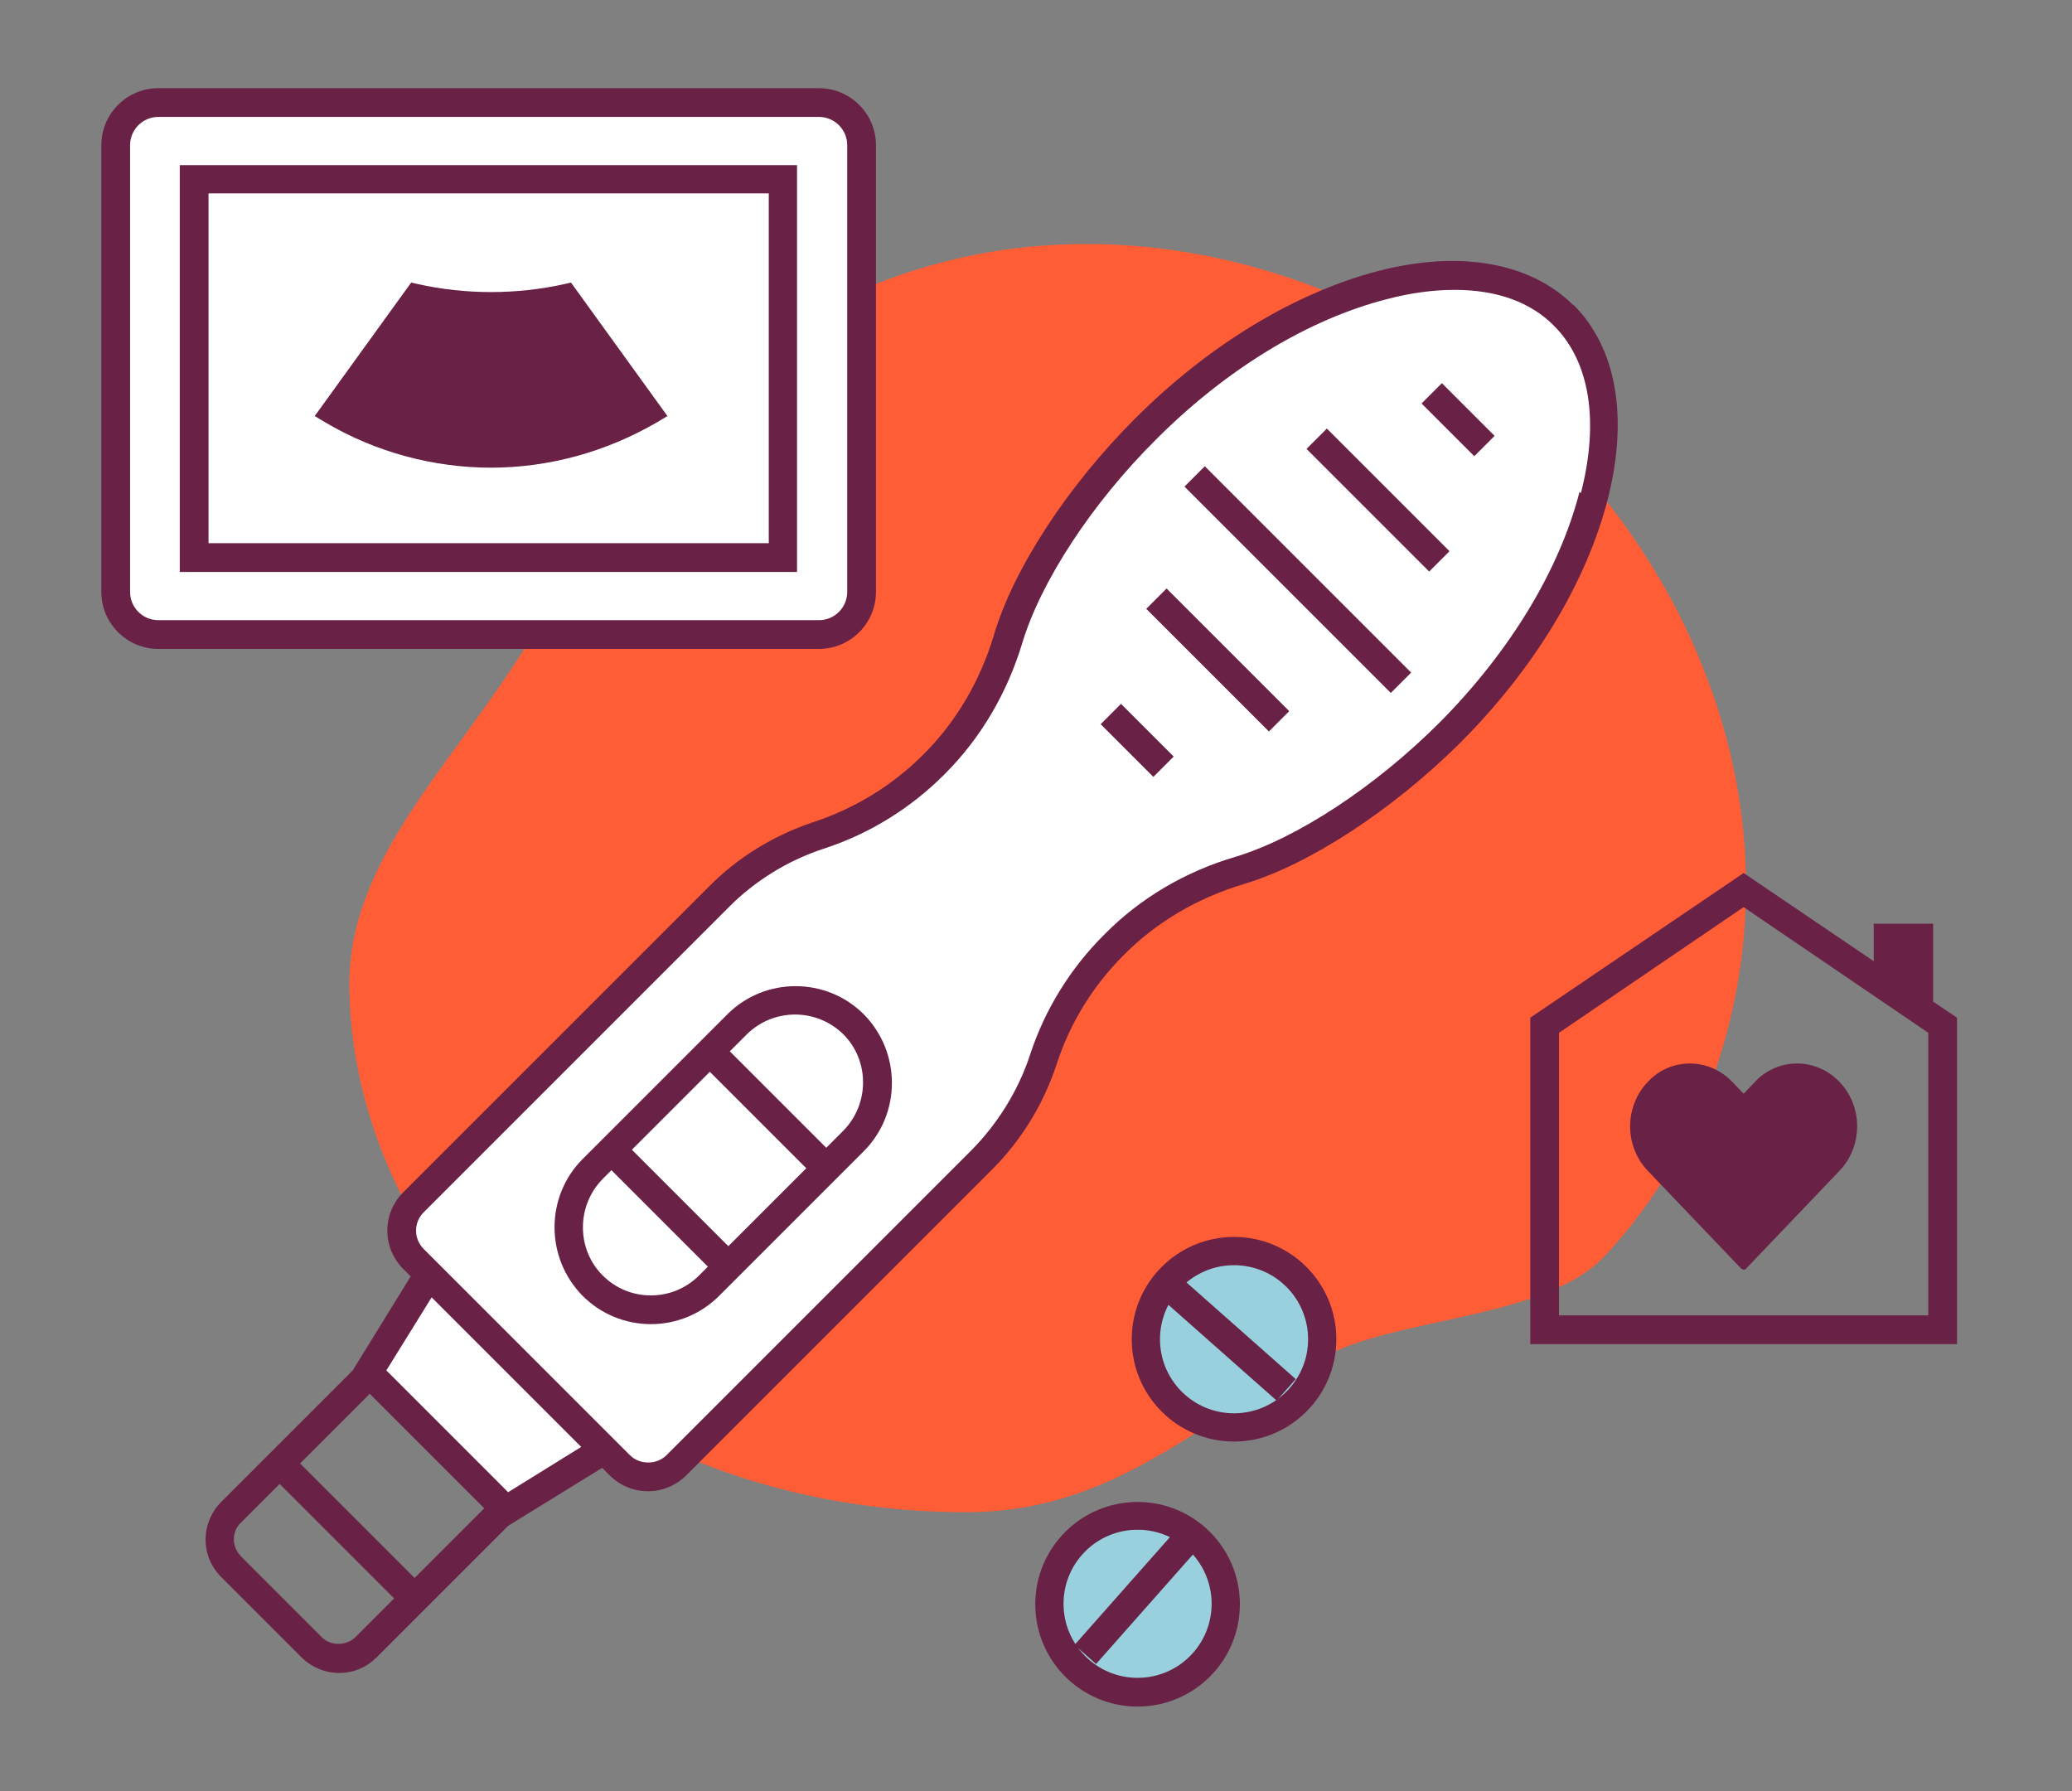
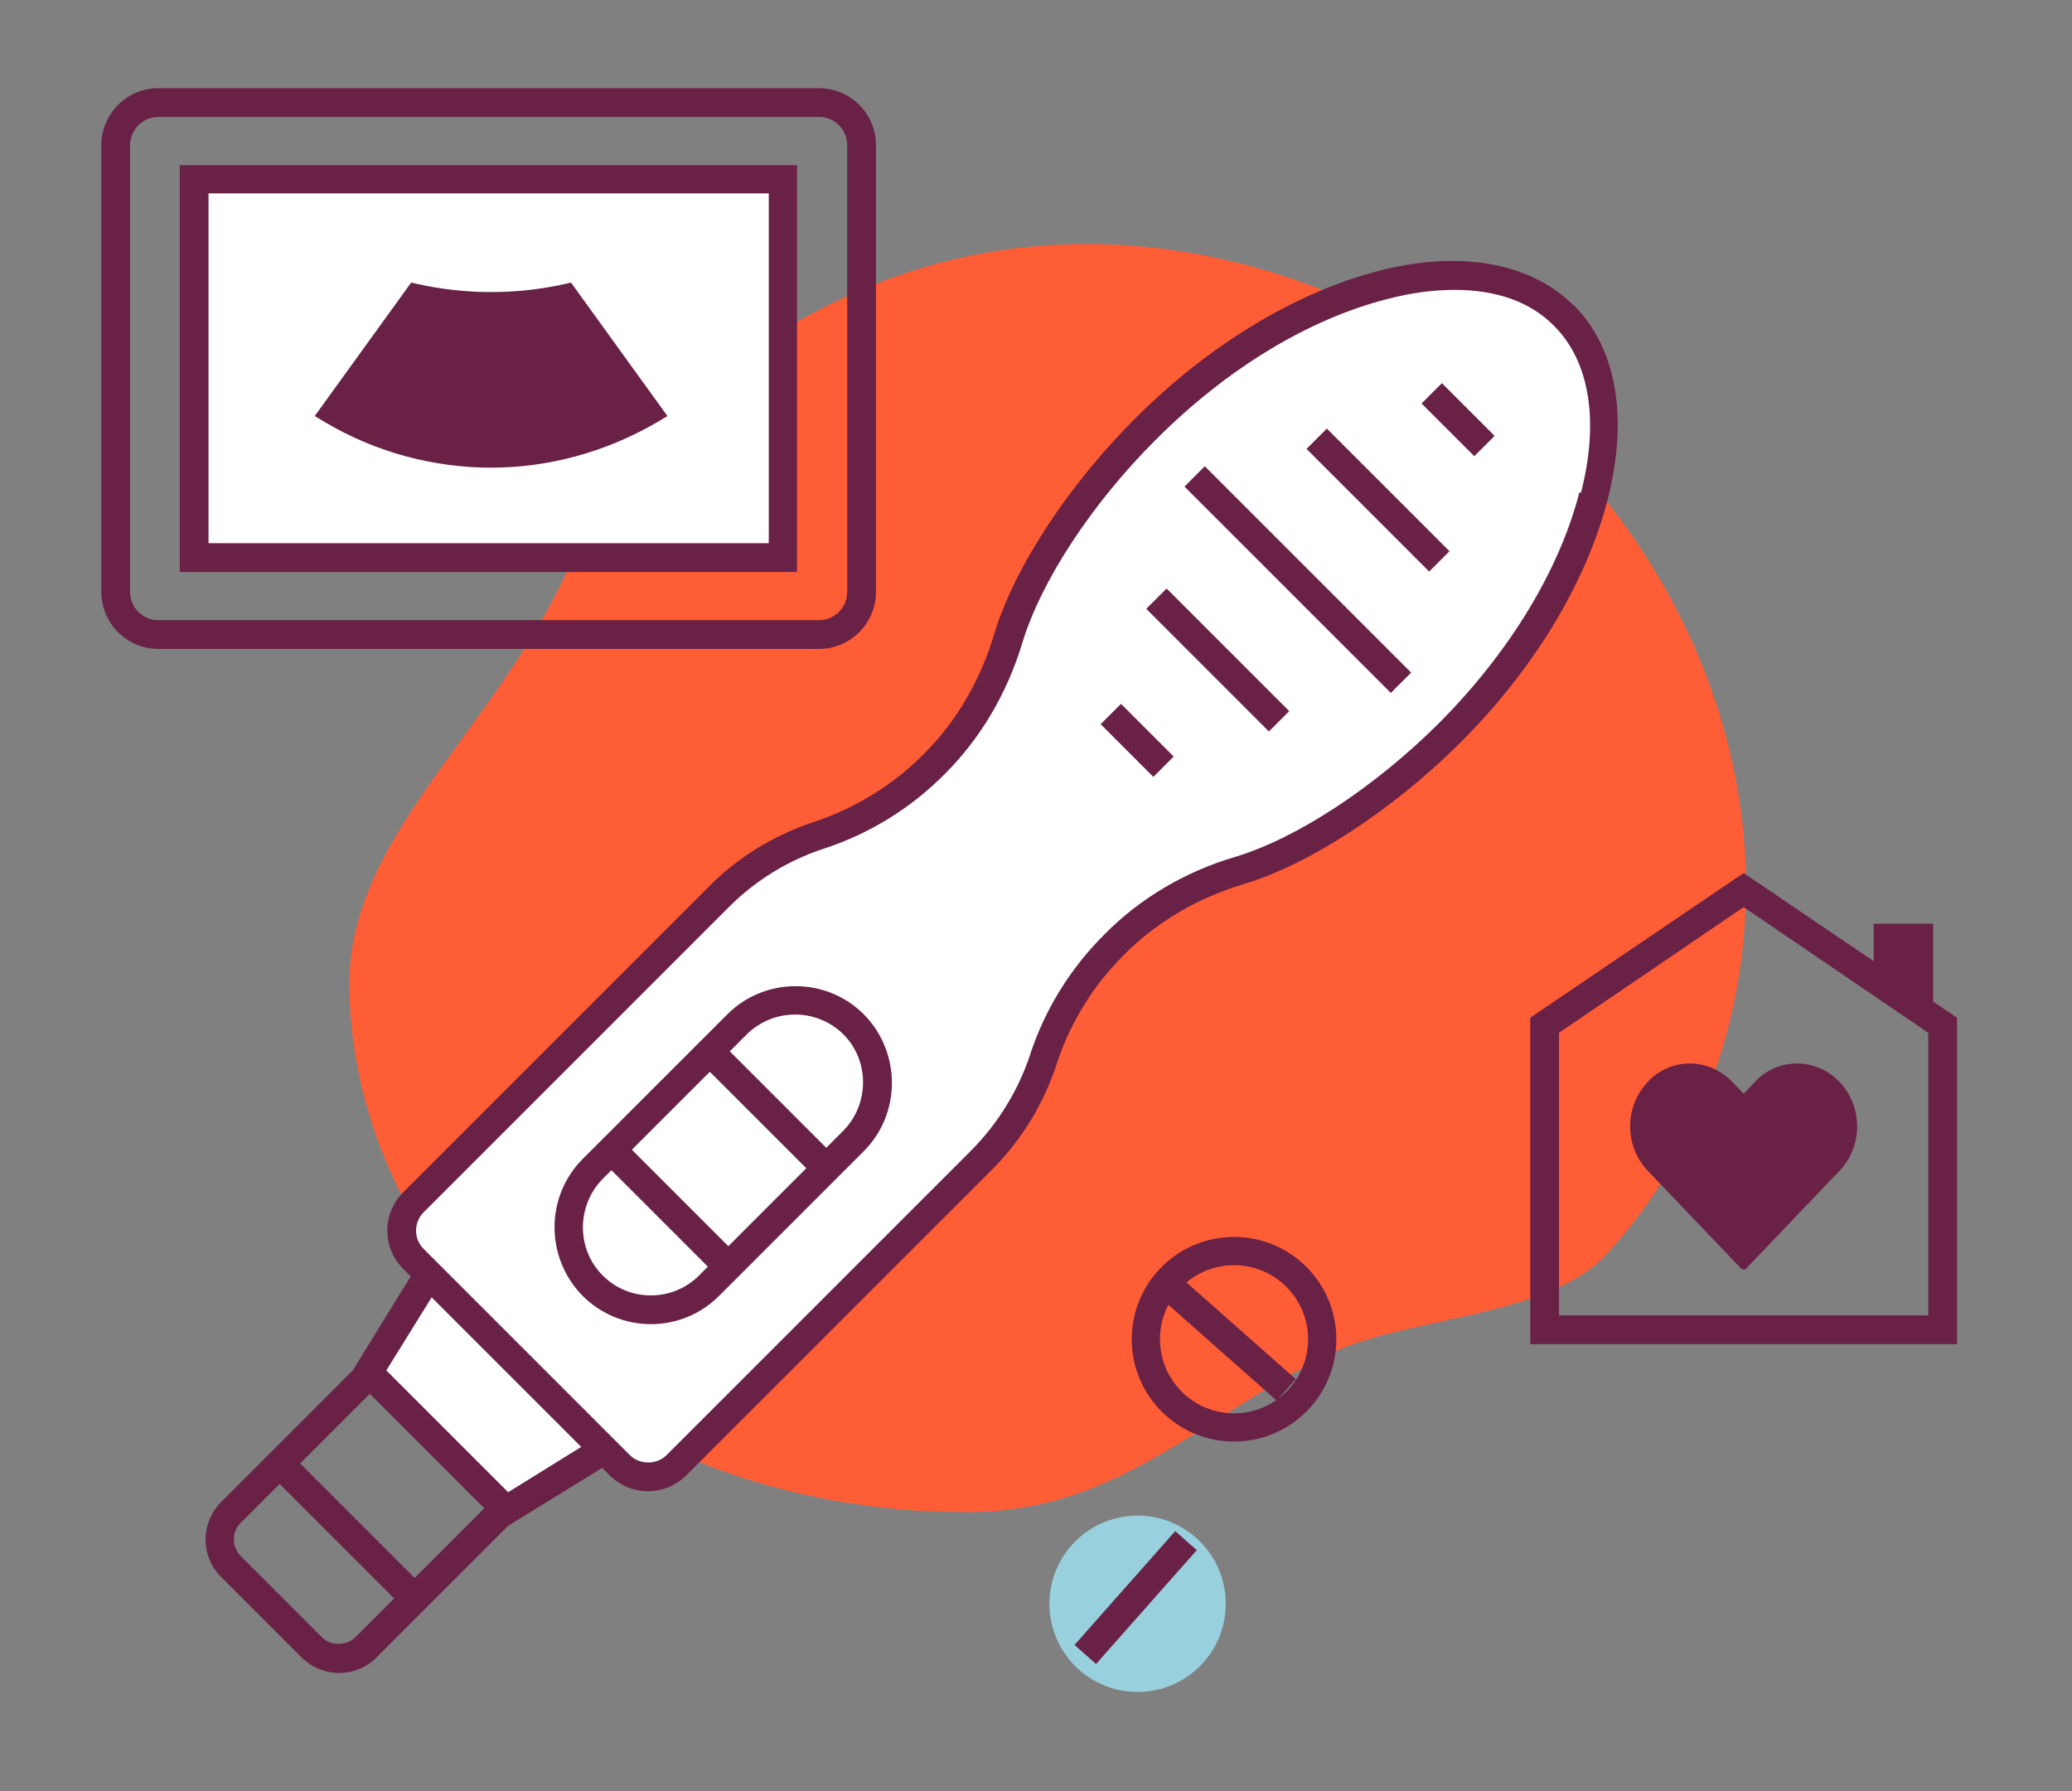
<svg xmlns="http://www.w3.org/2000/svg" viewBox="0 0 425.3 367.7">
  <rect x="0" y="0" width="425.3" height="367.7" fill="#808080" stroke="none" />
  <defs>
    <style>      .cls-1 {        fill: #692145;      }      .cls-2 {        fill: #fff;      }      .cls-3 {        fill: #ff5d36;      }      .cls-4 {        fill: #98d1dd;      }    </style>
  </defs>
  <g>
    <g id="Layer_1">
      <path class="cls-3" d="M116.8,116.5c16.3-35.9,53.1-61,92.2-65.6,39.2-4.6,79.7,10.6,108.1,38,22.5,21.7,37.9,51.2,40.8,82.4,2.9,31.2-7.1,63.7-28.5,86.5-11.9,12.7-41.1,12.5-56.7,20.2-27.5,13.8-43.6,32.4-74.4,32.4-30.8,0-62-9.1-86-28.3-24.1-19.2-40.3-48.8-40.6-79.6-.3-30.8,29.6-51.9,45.1-86.1Z" />
      <path class="cls-2" d="M214.2,217.2c2.9-8.7,7.8-16.7,14.3-23.1l.3-.3c6.9-6.9,15.8-12.1,25.5-15,13.1-3.9,29.7-14.7,43.2-28.3,14.8-14.8,25.3-32.1,29.5-48.6,4.1-15.9,1.8-29-6.2-37.1-5.4-5.4-13.2-8.2-22.5-8.2s-9.4.7-14.6,2c-16.6,4.2-33.8,14.7-48.6,29.5-13.6,13.6-24.4,30.1-28.3,43.2-2.9,9.7-8.1,18.6-15,25.5l-.3.3c-6.5,6.5-14.5,11.4-23.1,14.3l-.6.2c-7.6,2.5-14.6,6.8-20.2,12.5l-62.7,62.7c-3.2,3.2-3.2,8.4,0,11.7l42.3,42.3c3.2,3.2,8.4,3.2,11.7,0l62.7-62.7c5.6-5.6,10-12.6,12.5-20.2l.2-.6Z" />
      <path class="cls-2" d="M151.3,210.3l-29.7,29.7c-6.6,6.6-6.6,17.3,0,23.9,3.3,3.3,7.6,4.9,11.9,4.9,4.3,0,8.7-1.6,11.9-4.9l29.7-29.7c6.6-6.6,6.6-17.3,0-23.9-6.6-6.6-17.3-6.6-23.9,0Z" />
      <line class="cls-2" x1="145.7" y1="215.9" x2="169.6" y2="239.8" />
      <g>
-         <line class="cls-2" x1="125.5" y1="236" x2="149.4" y2="259.9" />
        <path class="cls-1" d="M177.3,208.2c-7.7-7.7-20.3-7.7-28,0l-29.7,29.7c-7.7,7.7-7.7,20.3,0,28.1,3.7,3.7,8.7,5.8,14,5.8s10.3-2.1,14-5.8l29.7-29.7c7.7-7.7,7.7-20.3,0-28.1ZM145.7,220l19.8,19.8-16,16-19.8-19.8,16-16ZM133.6,265.9c-3.7,0-7.2-1.4-9.9-4.1-5.4-5.4-5.4-14.3,0-19.8l1.8-1.8,19.8,19.8-1.8,1.8c-2.6,2.6-6.1,4.1-9.9,4.1ZM173.1,232.1l-3.5,3.5-19.8-19.8,3.5-3.5h0c5.5-5.4,14.3-5.4,19.8,0,5.4,5.4,5.4,14.3,0,19.8Z" />
      </g>
      <line class="cls-2" x1="59.3" y1="302.3" x2="83.2" y2="326.2" />
      <g>
        <line class="cls-2" x1="245.2" y1="97.9" x2="287.6" y2="140.2" />
        <rect class="cls-1" x="263.5" y="89.1" width="5.9" height="59.9" transform="translate(-6.2 223.2) rotate(-45)" />
      </g>
      <g>
        <line class="cls-2" x1="270.3" y1="90" x2="295.4" y2="115.2" />
        <rect class="cls-1" x="279.9" y="84.8" width="5.9" height="35.6" transform="translate(10.3 230.1) rotate(-45)" />
      </g>
      <g>
-         <line class="cls-2" x1="237.3" y1="123" x2="262.5" y2="148.1" />
        <rect class="cls-1" x="247" y="117.7" width="5.9" height="35.6" transform="translate(-22.6 216.4) rotate(-45)" />
      </g>
      <g>
        <line class="cls-2" x1="228" y1="146.6" x2="238.9" y2="157.4" />
        <rect class="cls-1" x="230.5" y="144.3" width="5.9" height="15.3" transform="translate(-39.1 209.6) rotate(-45)" />
      </g>
      <g>
        <line class="cls-2" x1="293.9" y1="80.7" x2="304.7" y2="91.6" />
        <rect class="cls-1" x="296.4" y="78.5" width="5.9" height="15.3" transform="translate(26.7 236.9) rotate(-45)" />
      </g>
      <polygon class="cls-2" points="103.8 309.9 75.6 281.7 88 261.5 123.9 297.5 103.8 309.9" />
      <path class="cls-1" d="M322.9,62.6c-8.8-8.7-23.2-11.3-39.9-7-17,4.4-34.8,15.1-50,30.3-13.9,13.9-25,30.9-29,44.5-2.8,9.3-7.7,17.7-14.3,24.3l-.3.3c-6.1,6.1-13.7,10.8-22,13.6l-.6.2c-8,2.7-15.4,7.2-21.3,13.2l-62.7,62.7c-2.1,2.1-3.3,4.9-3.3,7.9s1.2,5.8,3.3,7.9l1.5,1.5-11.9,19.3-27,27c-2,2-3.2,4.8-3.2,7.7s1.1,5.6,3.2,7.7l16.5,16.5c2,2,4.8,3.2,7.7,3.2s5.6-1.1,7.7-3.2l27-27,19.3-11.9,1.5,1.5c2.1,2.1,4.9,3.3,7.9,3.3s5.8-1.2,7.9-3.3l62.7-62.7c6-6,10.5-13.3,13.2-21.4l.2-.6c2.7-8.2,7.4-15.8,13.6-22l.3-.3c6.6-6.6,15-11.5,24.3-14.3,13.5-4,30.6-15.2,44.5-29,15.2-15.2,25.9-32.9,30.3-50,4.3-16.9,1.8-31.1-7-39.9ZM99.4,309.6l-14.3,14.3-23.5-23.5,14.3-14.3,23.5,23.5ZM73,336c-1.9,1.9-5.2,1.9-7,0l-16.5-16.5c-.9-.9-1.5-2.2-1.5-3.5s.5-2.6,1.5-3.5l7.9-7.9,23.5,23.5-7.9,7.9ZM104.2,306.2l-24.9-24.9,9.3-15,30.7,30.7-15,9.3ZM324.2,101c-4.1,16-14.3,32.8-28.7,47.3-13.2,13.2-29.3,23.8-42,27.6-10.2,3-19.5,8.5-26.7,15.8l-.3.3c-6.8,6.8-12,15.2-15,24.3l-.2.6c-2.4,7.1-6.5,13.7-11.8,19.1l-62.7,62.7c-2,2-5.5,2-7.5,0l-42.3-42.3c-1-1-1.6-2.3-1.6-3.8s.6-2.8,1.6-3.8l62.7-62.7c5.3-5.3,11.9-9.4,19.1-11.8l.6-.2c9.1-3,17.5-8.2,24.3-15l.3-.3c7.3-7.3,12.7-16.5,15.8-26.7,3.8-12.7,14.3-28.8,27.6-42,14.4-14.4,31.2-24.6,47.3-28.7,4.9-1.3,9.6-1.9,13.9-1.9,8.6,0,15.6,2.5,20.4,7.4,7.3,7.3,9.3,19.5,5.5,34.3Z" />
      <g>
-         <circle class="cls-4" cx="253.3" cy="274.9" r="18.1" />
        <path class="cls-1" d="M253.3,295.9c-11.6,0-21-9.4-21-21s9.4-21,21-21,21,9.4,21,21-9.4,21-21,21ZM253.3,259.7c-8.4,0-15.2,6.8-15.2,15.2s6.8,15.2,15.2,15.2,15.2-6.8,15.2-15.2-6.8-15.2-15.2-15.2Z" />
      </g>
      <rect class="cls-1" x="249.4" y="259.6" width="5.9" height="31.2" transform="translate(-121 281.6) rotate(-48.5)" />
      <g>
        <circle class="cls-4" cx="233.5" cy="329.2" r="18.1" />
-         <path class="cls-1" d="M233.5,350.3c-11.6,0-21-9.4-21-21s9.4-21,21-21,21,9.4,21,21-9.4,21-21,21ZM233.5,314c-8.4,0-15.2,6.8-15.2,15.2s6.8,15.2,15.2,15.2,15.2-6.8,15.2-15.2-6.8-15.2-15.2-15.2Z" />
      </g>
      <rect class="cls-1" x="217.5" y="325.3" width="31.2" height="5.9" transform="translate(-167.2 285) rotate(-48.5)" />
      <g>
-         <rect class="cls-2" x="23.7" y="21" width="153.1" height="109.2" rx="4.1" ry="4.1" />
        <path class="cls-1" d="M168.1,133.2H32.5c-6.4,0-11.7-5.2-11.7-11.7V29.8c0-6.4,5.2-11.7,11.7-11.7h135.6c6.4,0,11.7,5.2,11.7,11.7v91.7c0,6.4-5.2,11.7-11.7,11.7ZM32.5,24c-3.2,0-5.8,2.6-5.8,5.8v91.7c0,3.2,2.6,5.8,5.8,5.8h135.6c3.2,0,5.8-2.6,5.8-5.8V29.8c0-3.2-2.6-5.8-5.8-5.8H32.5Z" />
      </g>
      <g>
        <rect class="cls-2" x="39.8" y="36.8" width="120.8" height="77.7" />
        <path class="cls-1" d="M163.6,117.4H36.9V33.9h126.7v83.5ZM42.8,111.5h115V39.7H42.8v71.8Z" />
      </g>
      <g>
        <path class="cls-1" d="M85.3,60.4c10.2,2.3,20.8,2.3,31.1,0l17.7,24.5c-20.5,12.1-45.9,12.1-66.4,0l17.7-24.5Z" />
        <path class="cls-1" d="M100.9,96c-11.8,0-23.7-3.1-34.3-9.4l-2-1.2,19.8-27.4,1.3.3c9.9,2.2,20.3,2.2,30.2,0l1.3-.3,19.8,27.4-2,1.2c-10.6,6.2-22.4,9.4-34.3,9.4ZM70.7,84.2c18.8,10.2,41.5,10.2,60.3,0l-15.5-21.5c-9.6,1.9-19.7,1.9-29.3,0l-15.5,21.5Z" />
      </g>
      <path class="cls-1" d="M381.2,231.2c0-3.4-1.3-6.7-3.6-9.1-2.3-2.4-5.4-3.8-8.7-3.8s-6.4,1.3-8.7,3.8l-2.3,2.4-2.3-2.4c-2.3-2.4-5.4-3.8-8.7-3.8h0c-3.3,0-6.4,1.3-8.7,3.8-2.3,2.4-3.6,5.7-3.6,9.1s1.3,6.7,3.6,9.1l19.1,20c.2.2.4.3.6.3s.5,0,.6-.3l19.1-20c2.3-2.4,3.6-5.7,3.6-9.1Z" />
      <path class="cls-1" d="M396.8,205.6v-16h-12.2v7.7l-26.7-18.1-43.8,29.7v67h87.6v-67l-4.9-3.3ZM395.8,270h-75.8v-58l37.9-25.8,37.9,25.8v58Z" />
    </g>
  </g>
</svg>